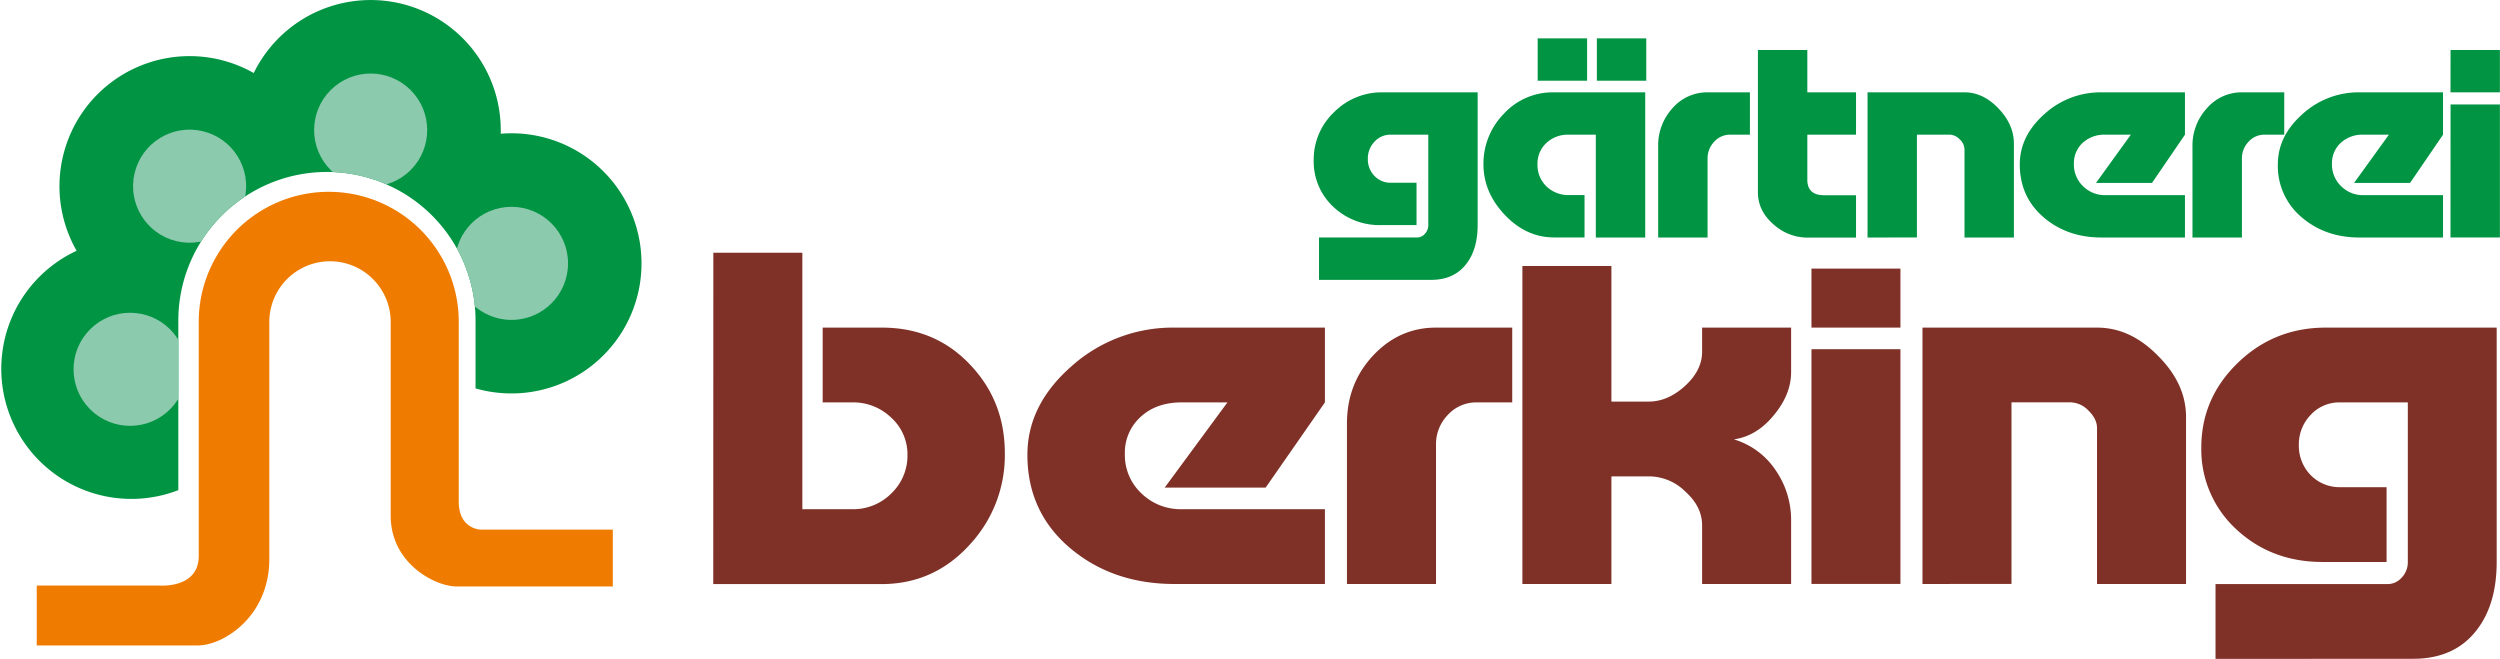
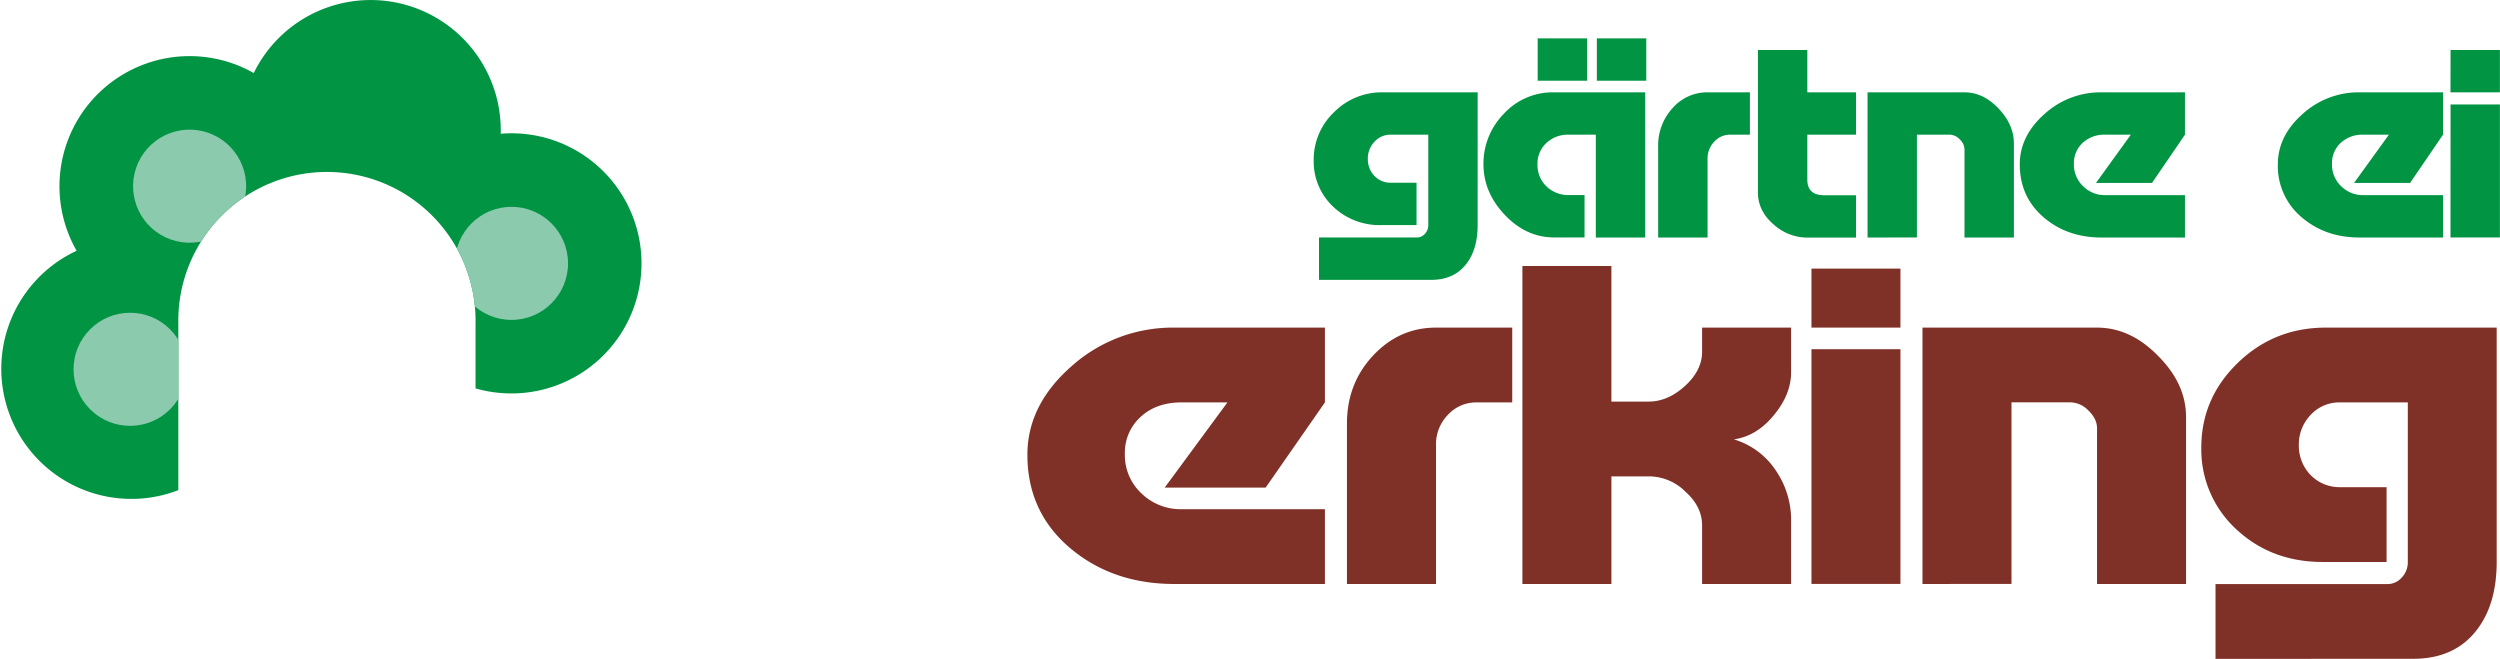
<svg xmlns="http://www.w3.org/2000/svg" viewBox="0 0 1054.9 278.02">
  <defs>
    <style>.cls-1,.cls-3{fill:#009443;}.cls-2{fill:#803127;}.cls-2,.cls-3{fill-rule:evenodd;}.cls-4{fill:#ef7c00;}.cls-5{clip-path:url(#clip-path);}.cls-6{fill:#8bcaad;}</style>
    <clipPath id="clip-path" transform="translate(-68.14 -282.36)">
      <path class="cls-1" d="M143.39,418.42v70.76a54.9,54.9,0,0,1-42.92-101,54.9,54.9,0,0,1,74.74-75,54.9,54.9,0,0,1,104.23,24.07c0,.52,0,1,0,1.54,1.5-.12,3-.19,4.54-.19A54.89,54.89,0,1,1,268.8,446.25V418.42a62.71,62.71,0,1,0-125.41,0Z" />
    </clipPath>
  </defs>
  <g id="Ebene-1">
-     <path class="cls-2" d="M369.14,389H406.7V497.22h21.1a22.63,22.63,0,0,0,16.45-6.66,22,22,0,0,0,6.8-16.31,20.75,20.75,0,0,0-6.8-15.6,22.93,22.93,0,0,0-16.45-6.49H415.28V420.6h25q22.71,0,37.55,16,14.31,15.26,14.31,37a55.32,55.32,0,0,1-14.48,38.22q-15.21,17-37.56,17h-71Z" transform="translate(-68.14 -282.36)" />
    <path class="cls-2" d="M627.2,497.22v31.56H563.71q-25.4,0-43.1-14.38Q501.67,499,501.66,474.25q0-21,18.6-37.34a64.07,64.07,0,0,1,43.63-16.31H627.2v31.56l-25,35.94H559.6l26.47-35.94H566.75q-10.72,0-17.34,6.14a20.32,20.32,0,0,0-6.62,15.6,22.1,22.1,0,0,0,7,16.66,23.7,23.7,0,0,0,17,6.66Z" transform="translate(-68.14 -282.36)" />
    <path class="cls-2" d="M706.24,420.6v31.56h-15a16.15,16.15,0,0,0-12.16,5.26,17.67,17.67,0,0,0-5,12.62v58.74H636.5V461.1q0-16.83,10.91-28.58,11.08-11.92,26.64-11.92Z" transform="translate(-68.14 -282.36)" />
    <path class="cls-2" d="M710.53,394.59h37.56v57.22h15.74q8,0,15.2-6.49,7.34-6.66,7.33-14.55V420.6h37.56v18.76q0,9.47-7.34,18.24-7.14,8.76-16.81,10.16a32.19,32.19,0,0,1,17.71,13.15,36.9,36.9,0,0,1,6.44,21.22v26.65H786.36V504.06q0-7.89-7-14.2a21.9,21.9,0,0,0-15.56-6.49H748.09v45.41H710.53Z" transform="translate(-68.14 -282.36)" />
    <path class="cls-2" d="M832.5,395.7h37.55v24.9H832.5Zm0,34h37.55v99.06H832.5Z" transform="translate(-68.14 -282.36)" />
    <path class="cls-2" d="M879.35,528.78V420.6H953q14.13,0,25.75,11.92,11.81,11.76,11.81,25.78v70.48H953V463q0-3.86-3.58-7.36a10.83,10.83,0,0,0-7.69-3.51H916.91v76.62Z" transform="translate(-68.14 -282.36)" />
    <path class="cls-2" d="M1003,560.38V528.82l72.55,0a7.91,7.91,0,0,0,5.91-2.63,9.34,9.34,0,0,0,2.68-6.66V452.16H1055.5a16.37,16.37,0,0,0-12.34,5.26,17.91,17.91,0,0,0-5,12.8,17.67,17.67,0,0,0,5,12.62,17,17,0,0,0,12.34,5.09h19.68v31.56h-27q-21.63,0-36.48-13.85A45.72,45.72,0,0,1,997,471.27q0-20.86,15.38-35.77t37.19-14.9h72.07v98.89q0,18-8.58,28.92-9.3,11.93-26.65,11.93Z" transform="translate(-68.14 -282.36)" />
    <path class="cls-3" d="M624.71,400.44V382.57h41.34a4.36,4.36,0,0,0,3.28-1.49,5.35,5.35,0,0,0,1.49-3.77V339.19H654.94a9,9,0,0,0-6.85,3,10.21,10.21,0,0,0-2.78,7.25,10.09,10.09,0,0,0,2.78,7.15,9.33,9.33,0,0,0,6.85,2.88h10.92v17.87h-15a28.29,28.29,0,0,1-20.26-7.85A26.12,26.12,0,0,1,622.47,350,27.48,27.48,0,0,1,631,329.76a28.31,28.31,0,0,1,20.65-8.44h40v56q0,10.21-4.77,16.38-5.16,6.74-14.79,6.75Z" transform="translate(-68.14 -282.36)" />
    <path class="cls-3" d="M723.74,321.32h38.62v61.26H741.51V339.19H730a13.14,13.14,0,0,0-9.43,3.58,11.84,11.84,0,0,0-3.67,9,12.52,12.52,0,0,0,3.77,9.23,13.32,13.32,0,0,0,9.53,3.68h6.55v17.87h-12.8q-11.82,0-20.85-9.53t-9-21.45a30,30,0,0,1,8.54-21.14A28,28,0,0,1,723.74,321.32Z" transform="translate(-68.14 -282.36)" />
    <path class="cls-3" d="M806.53,321.32v17.87h-8.34a8.93,8.93,0,0,0-6.75,3,10.13,10.13,0,0,0-2.78,7.15v33.26H767.82V344.26a23.17,23.17,0,0,1,6-16.19,19.34,19.34,0,0,1,14.79-6.75Z" transform="translate(-68.14 -282.36)" />
    <path class="cls-3" d="M830.76,303.45v17.87h20.55v17.87H830.76v19q0,6.56,7.15,6.56h13.4v17.87H830.76a21.24,21.24,0,0,1-14-5.36q-6.85-5.76-6.85-13.8v-60Z" transform="translate(-68.14 -282.36)" />
    <path class="cls-3" d="M856.17,382.58V321.32h40.91q7.83,0,14.29,6.75t6.55,14.6v39.91H897.08V345.35a5.89,5.89,0,0,0-2-4.17,6,6,0,0,0-4.27-2H877v43.39Z" transform="translate(-68.14 -282.36)" />
    <path class="cls-3" d="M990.1,364.71v17.87H954.86q-14.1,0-23.93-8.14-10.53-8.74-10.52-22.74,0-11.91,10.32-21.14A35.16,35.16,0,0,1,955,321.32H990.1v17.87l-13.9,20.35H952.57l14.7-20.35H956.54a13.43,13.43,0,0,0-9.63,3.48,11.65,11.65,0,0,0-3.67,8.83,12.61,12.61,0,0,0,3.87,9.43,13,13,0,0,0,9.43,3.78Z" transform="translate(-68.14 -282.36)" />
-     <path class="cls-3" d="M1032,321.32v17.87h-8.33a8.94,8.94,0,0,0-6.76,3,10.12,10.12,0,0,0-2.77,7.15v33.26H993.28V344.26a23.22,23.22,0,0,1,6.05-16.19,19.35,19.35,0,0,1,14.8-6.75Z" transform="translate(-68.14 -282.36)" />
    <path class="cls-3" d="M1099,364.71v17.87h-35.25q-14.09,0-23.92-8.14a28.17,28.17,0,0,1-10.53-22.74q0-11.91,10.33-21.14a35.16,35.16,0,0,1,24.22-9.24H1099v17.87l-13.9,20.35h-23.63l14.69-20.35h-10.72a13.43,13.43,0,0,0-9.63,3.48,11.61,11.61,0,0,0-3.67,8.83,12.61,12.61,0,0,0,3.87,9.43,13,13,0,0,0,9.43,3.78Z" transform="translate(-68.14 -282.36)" />
    <path class="cls-3" d="M1102.18,303.45H1123v17.87h-20.85Zm0,23H1123v56.1h-20.85Z" transform="translate(-68.14 -282.36)" />
    <rect class="cls-1" x="673.81" y="16.19" width="20.85" height="17.87" />
    <rect class="cls-1" x="648.84" y="16.19" width="20.85" height="17.87" />
-     <path class="cls-4" d="M83.64,529.43h51.7S152,530.9,152,516.92c0,0,0-98.36,0-98.76a54.86,54.86,0,1,1,109.72,0c0,.29,0,76,0,76,0,11.26,9,11.67,9,11.67h56v24H260.84C252,529.87,233,520.26,233,500l0-81.78a25.61,25.61,0,0,0-51.22,0c0,.21,0,100,0,100,0,24.41-19.46,36.49-30.14,36.49H83.64Z" transform="translate(-68.14 -282.36)" />
    <path class="cls-1" d="M143.39,418.42v70.76a54.9,54.9,0,0,1-42.92-101,54.9,54.9,0,0,1,74.74-75,54.9,54.9,0,0,1,104.23,24.07c0,.52,0,1,0,1.54,1.5-.12,3-.19,4.54-.19A54.89,54.89,0,1,1,268.8,446.25V418.42a62.71,62.71,0,1,0-125.41,0Z" transform="translate(-68.14 -282.36)" />
    <g class="cls-5">
      <circle class="cls-6" cx="123.03" cy="438.19" r="23.86" transform="translate(-341.95 -67.02) rotate(-45)" />
      <circle class="cls-6" cx="148.15" cy="360.93" r="23.86" transform="translate(-305.3 139.84) rotate(-76.72)" />
-       <circle class="cls-6" cx="224.55" cy="337.24" r="23.86" transform="translate(-240.84 -24.8) rotate(-45)" />
      <circle class="cls-6" cx="215.83" cy="111.13" r="23.86" />
    </g>
  </g>
</svg>